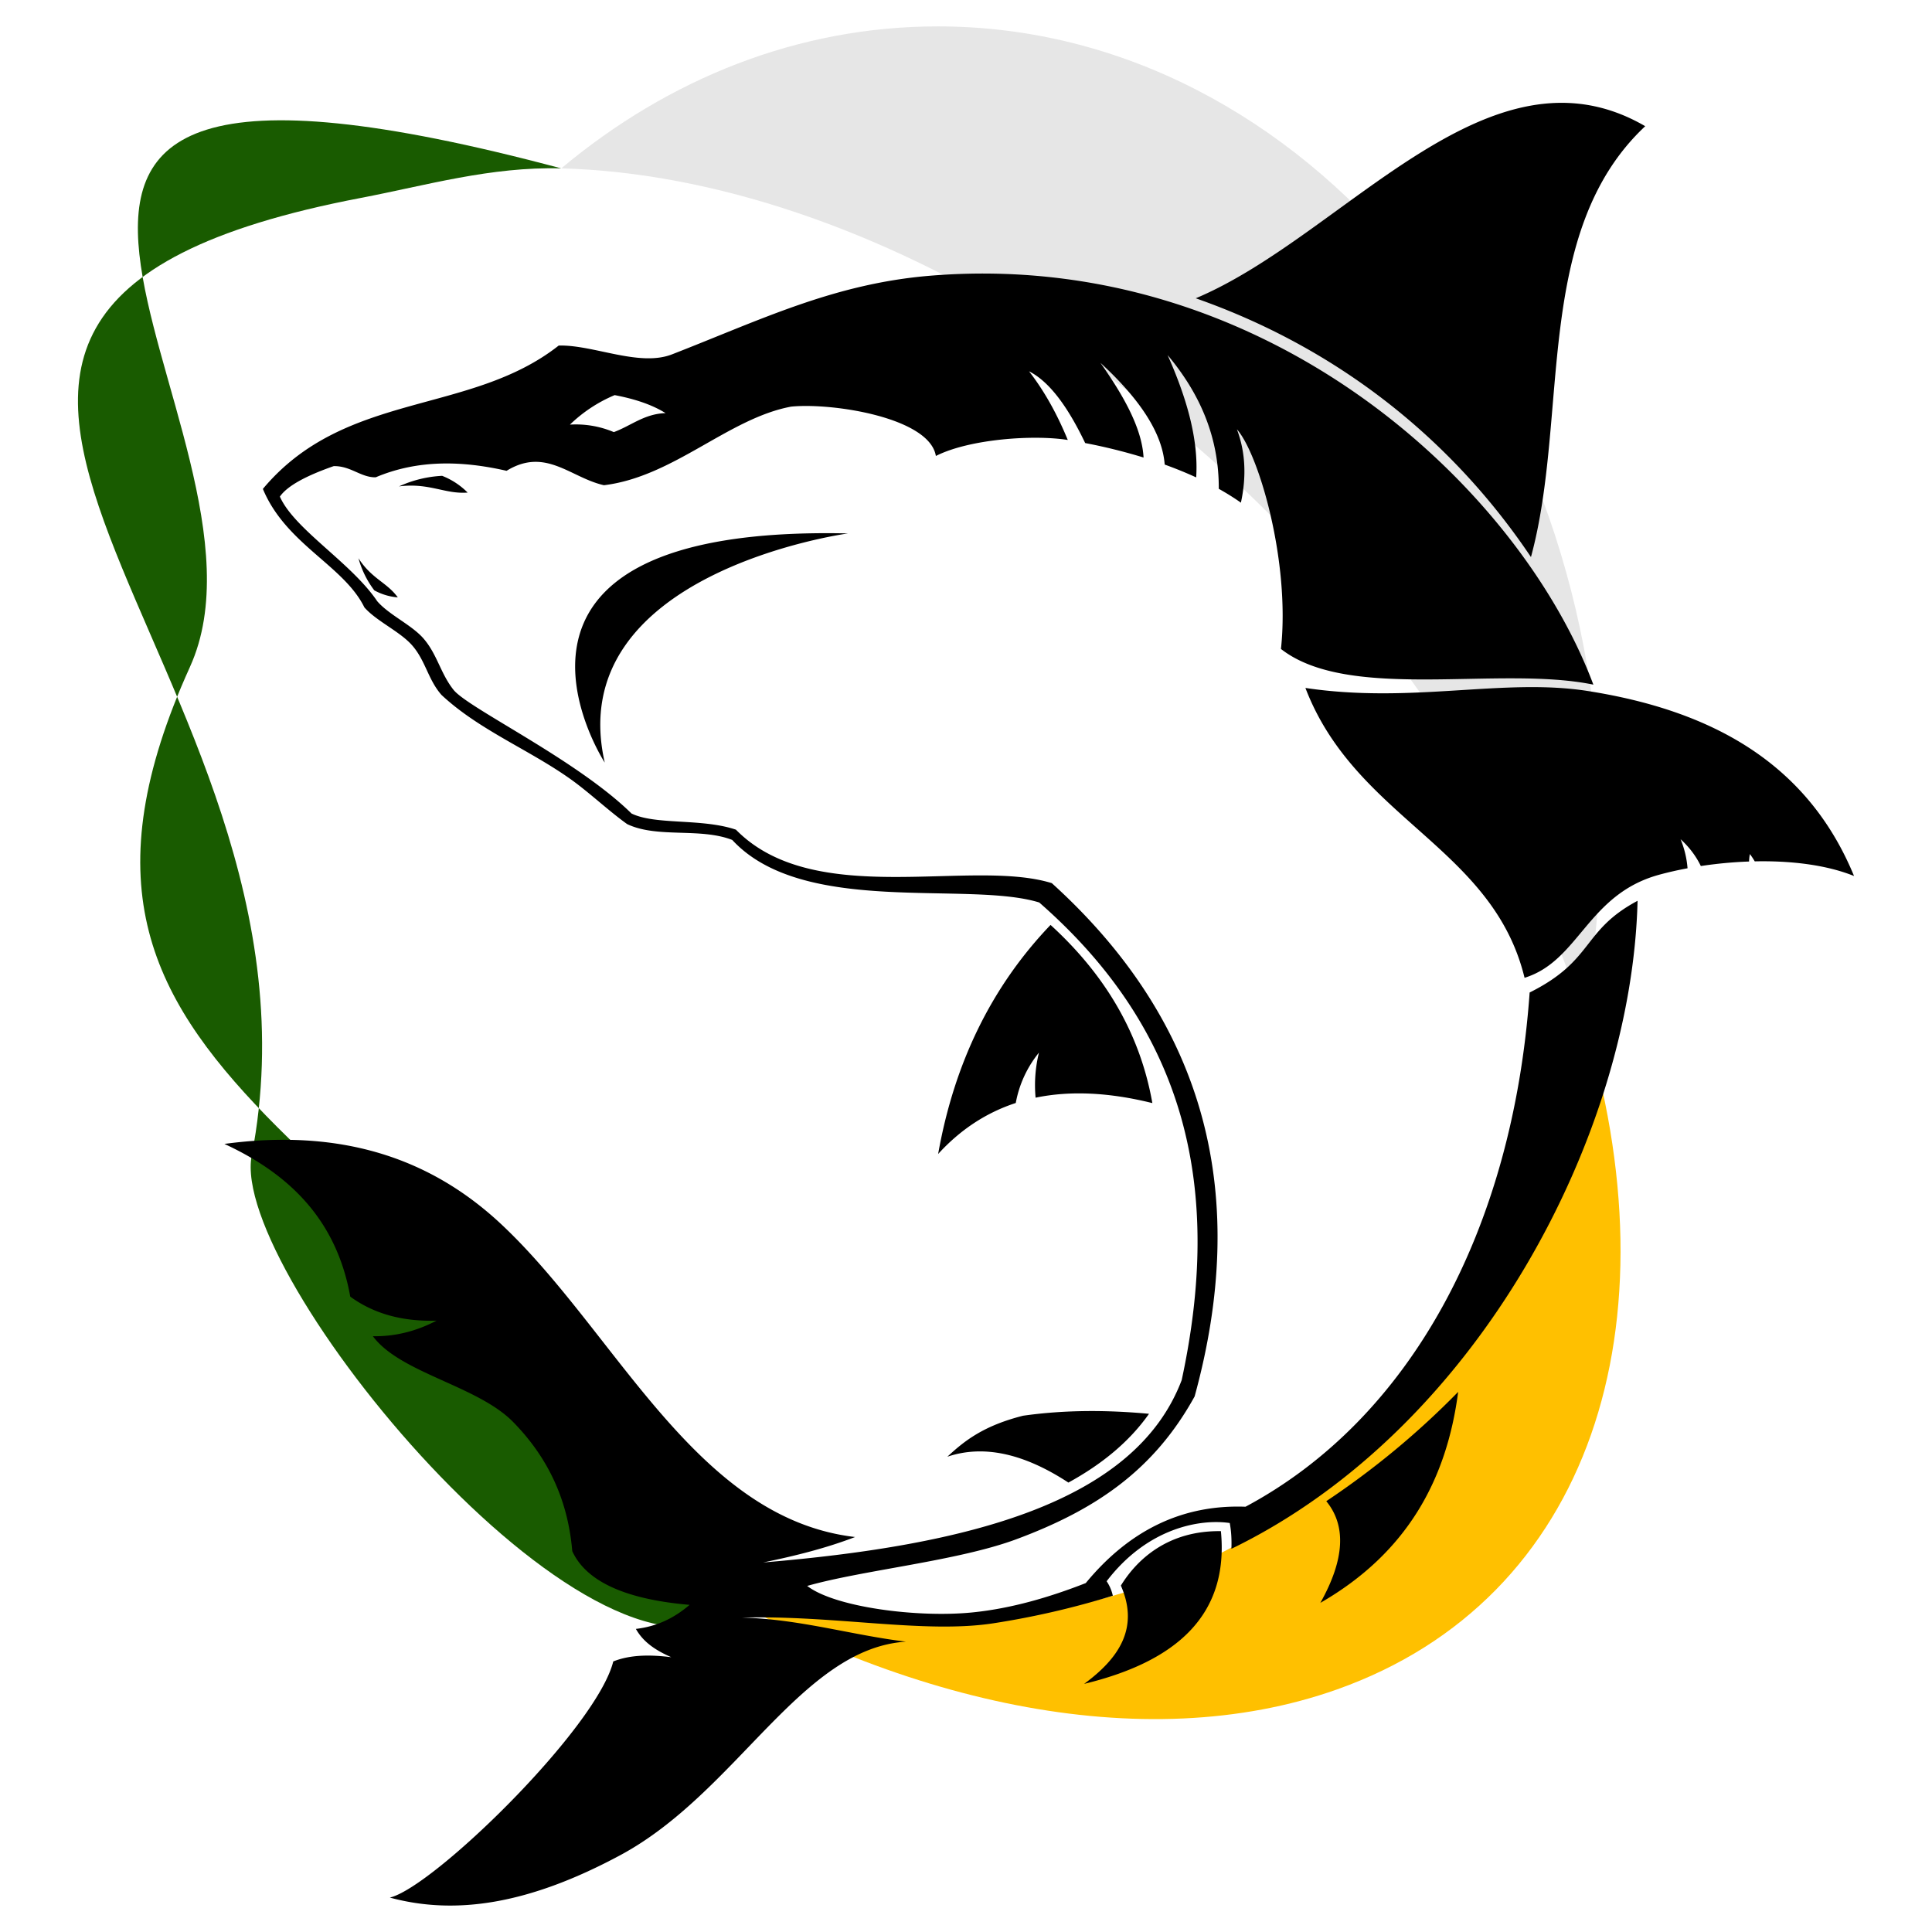
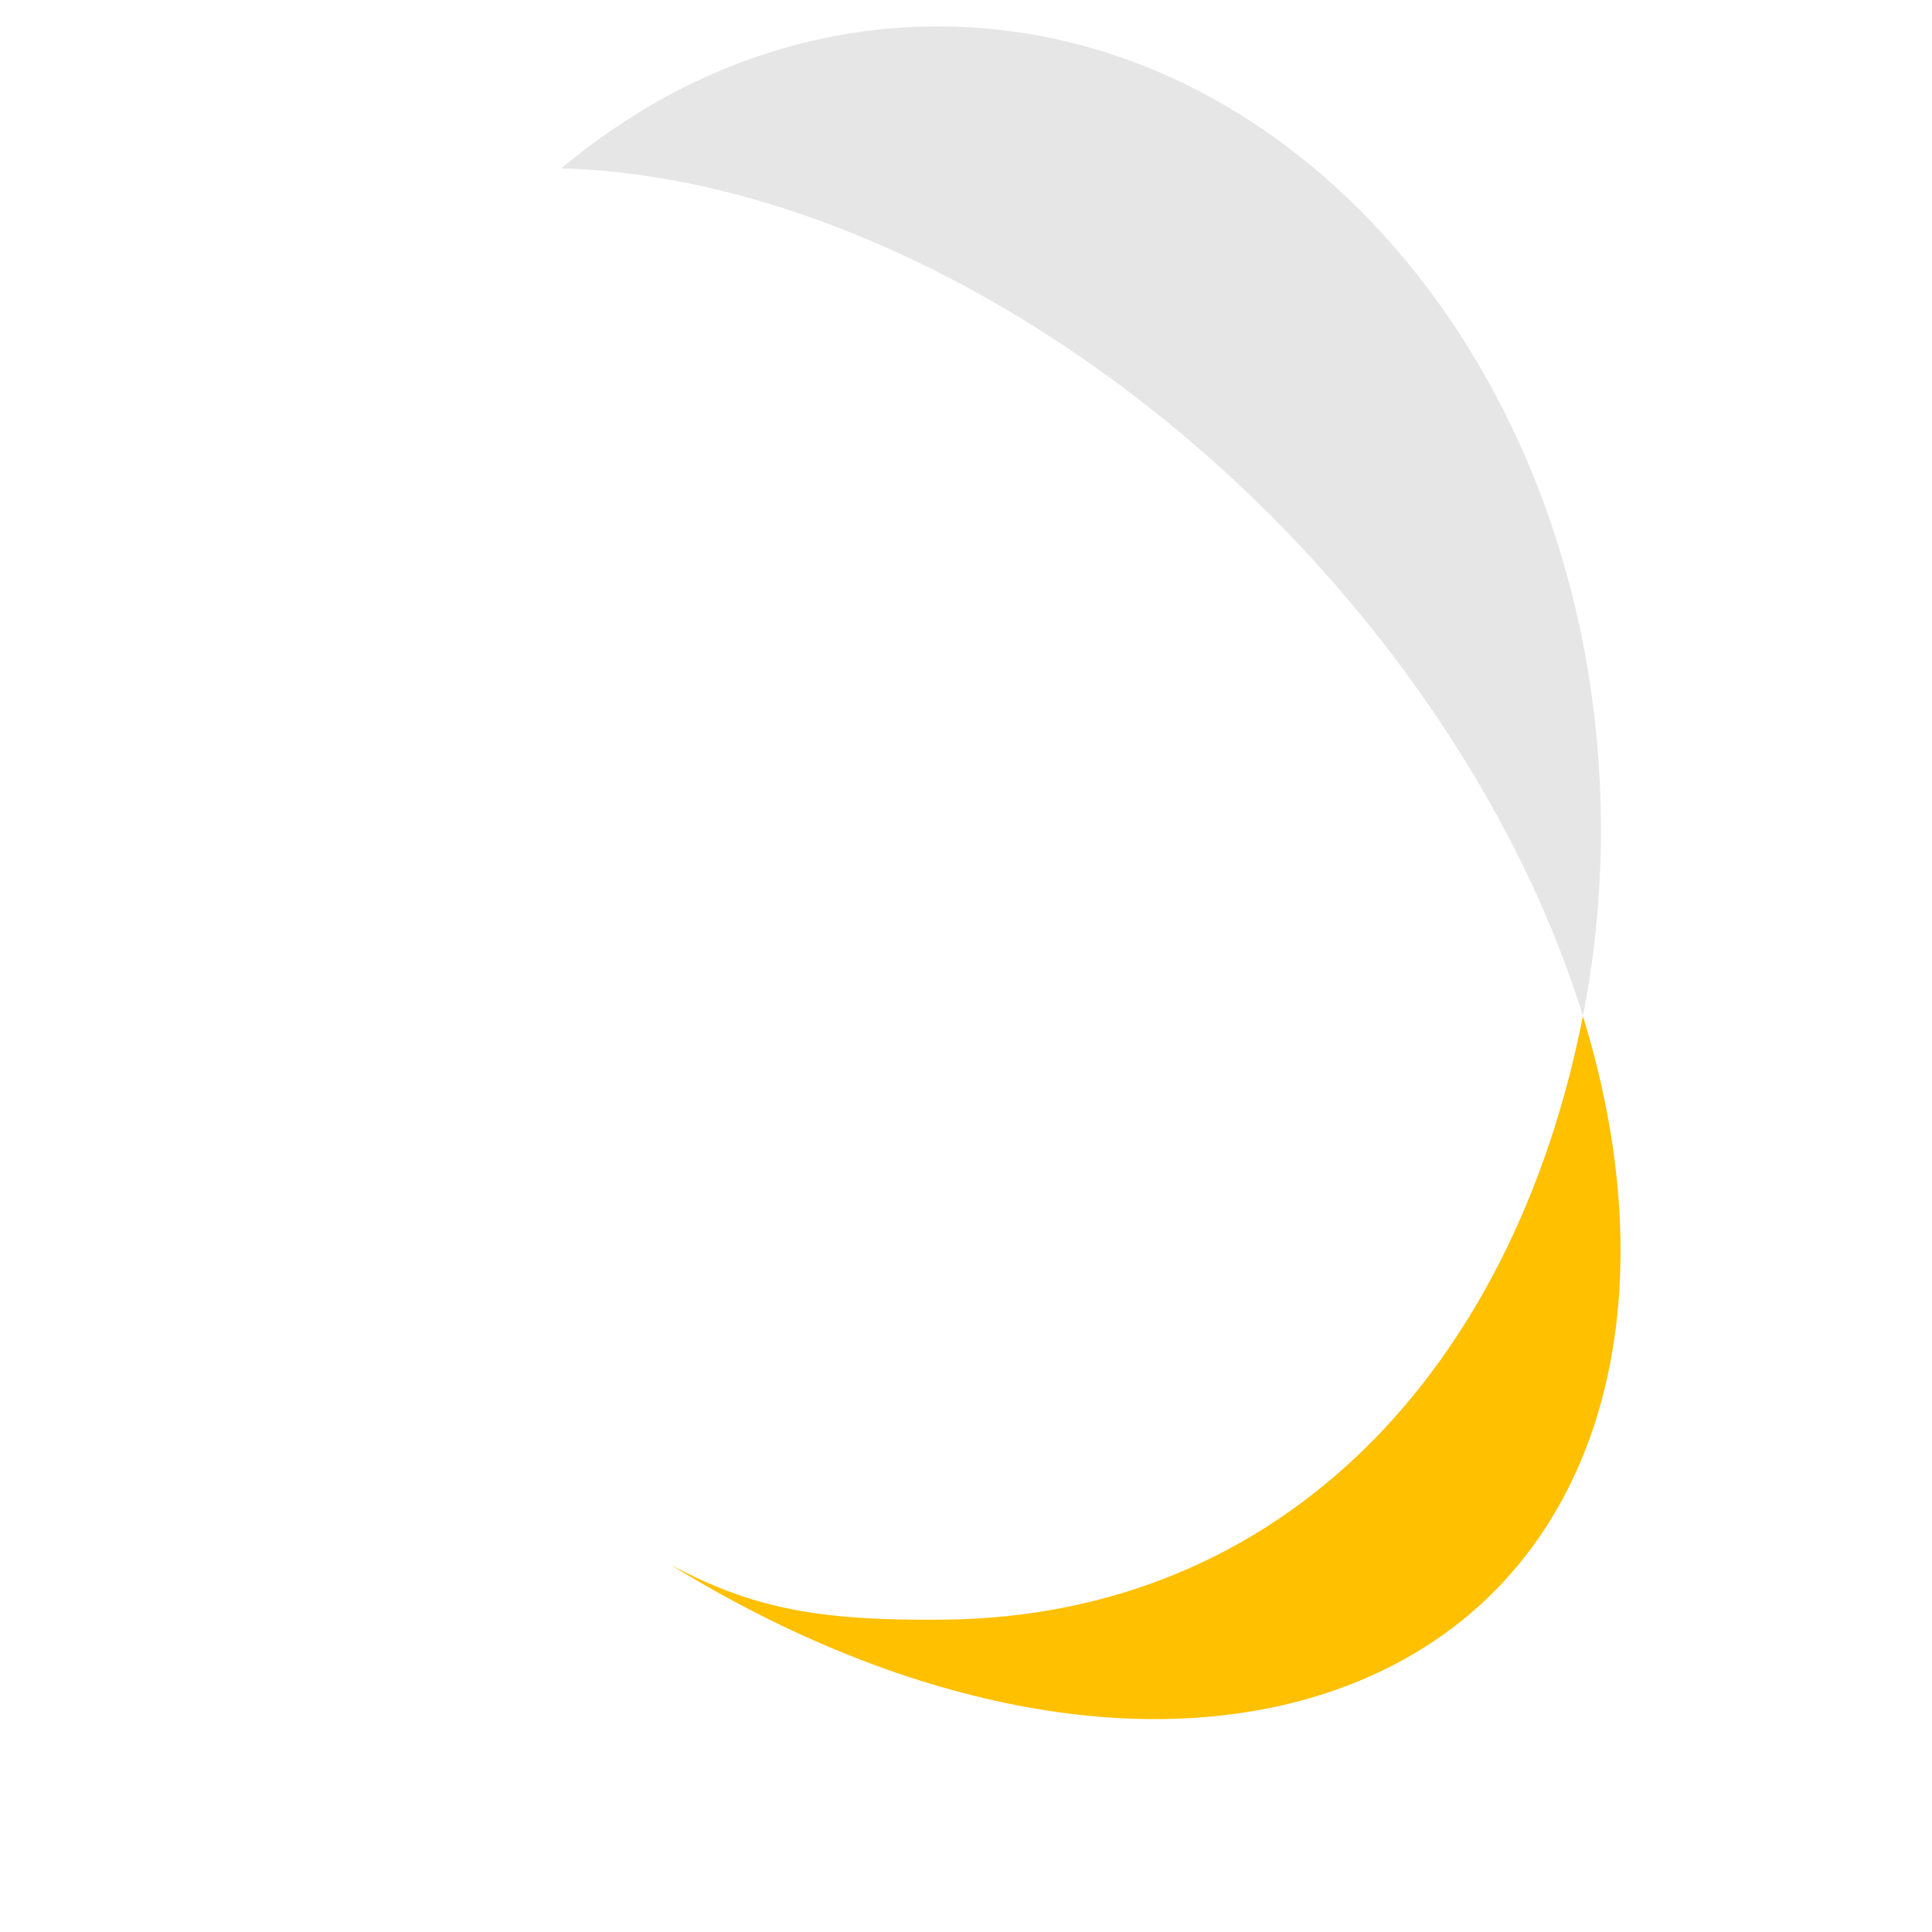
<svg xmlns="http://www.w3.org/2000/svg" width="100" height="100" fill-rule="evenodd" stroke-linejoin="round" stroke-miterlimit="2" clip-rule="evenodd" viewBox="0 0 100 100" xml:space="preserve">
  <path fill="#e6e6e6" fill-rule="nonzero" d="M74.875 37.87c3.227 4.93 5.57 9.908 7.057 14.723.608-3.1.933-6.332.933-9.657 0-22.958-15.369-41.57-34.326-41.57-7.238 0-13.951 2.716-19.487 7.348 15.78.434 34.495 11.844 45.823 29.155" />
  <path fill="#ffc000" fill-rule="nonzero" d="M81.93 52.593c-3.595 18.3-15.561 31.05-33.045 31.24-6.526.07-9.937-.581-14.165-2.836 11.682 7.211 24.475 9.998 34.49 6.445 13.128-4.658 17.661-18.85 12.72-34.85" />
-   <path fill="#195b00" fill-rule="nonzero" d="M9.832 34.519C15.438 22.166-9.161-1.485 29.051 8.716c-3.653-.1-7.014.887-10.36 1.526-32.092 6.128-.735 24.087-5.663 49.572-1.174 6.07 17.518 28.866 24.93 23.64C20.949 58.18-.145 56.501 9.832 34.52" />
-   <path d="M79.174 51.372c-.878 12.343-6.216 22.08-14.706 26.616-3.303-.123-6.04 1.246-8.27 3.952-1.84.721-3.84 1.316-5.873 1.519-2.833.284-7.118-.268-8.545-1.372 2.924-.829 7.797-1.288 10.836-2.42 4.208-1.565 7.15-3.645 9.217-7.387 2.82-10.271.718-19.224-7.391-26.568-4.193-1.304-12.288 1.372-16.35-2.768-1.765-.6-4.166-.23-5.406-.838-2.837-2.787-8.453-5.447-9.212-6.401-.671-.843-.842-1.83-1.546-2.647-.613-.712-1.79-1.227-2.404-1.94-1.346-1.996-4.293-3.723-5.038-5.414.391-.564 1.377-1.085 2.784-1.577.88-.02 1.409.593 2.176.578 2.167-.914 4.443-.868 6.774-.336 2.02-1.24 3.303.354 5.04.746 3.603-.437 6.438-3.461 9.688-4.068 2.131-.212 7.166.565 7.492 2.554 1.759-.889 5.094-1.108 6.828-.828-.521-1.263-1.16-2.463-2.005-3.554 1.078.545 2.03 1.882 2.905 3.713 1.02.195 2.029.445 3.022.749-.08-1.497-1.012-3.169-2.231-4.9 2.082 1.913 3.208 3.672 3.325 5.265.573.207 1.118.429 1.63.664.128-1.956-.484-4.096-1.479-6.332 1.654 1.971 2.66 4.226 2.649 6.923.412.23.795.47 1.145.717.302-1.397.222-2.659-.207-3.798 1.135 1.28 2.764 6.851 2.28 11.37 3.524 2.753 11.294.84 16.17 1.847-3.857-10.297-17.067-22.588-34.335-21.165-4.99.412-8.792 2.297-13.358 4.071-1.697.659-4.07-.506-5.861-.457-4.601 3.622-11.059 2.335-15.312 7.42 1.195 2.874 4.184 3.954 5.254 6.133.632.717 1.836 1.243 2.468 1.96.698.792.825 1.777 1.523 2.57 1.947 1.82 4.543 2.833 6.696 4.37.947.675 1.967 1.64 2.914 2.316 1.56.745 3.771.17 5.44.821 3.666 3.966 12.19 2.092 15.89 3.237 7.684 6.72 9.488 14.898 7.373 24.72-2.411 6.353-11.048 8.556-21.663 9.44 1.68-.344 3.296-.753 4.757-1.317C36 78.592 31.898 68.95 25.96 63.38c-3.75-3.52-8.422-4.968-14.345-4.171 3.347 1.546 5.802 3.918 6.514 7.904 1.27.926 2.779 1.294 4.465 1.244-1.086.567-2.184.824-3.294.805 1.418 1.911 5.418 2.56 7.26 4.44 1.714 1.748 2.827 3.912 3.06 6.685.715 1.557 2.724 2.492 6.074 2.78-.736.628-1.606 1.107-2.781 1.245.405.722 1.082 1.133 1.83 1.464-1.084-.135-2.113-.134-3.001.22-.857 3.452-9.326 11.7-11.564 12.222 3.396.92 7.188.354 11.93-2.196 6.025-3.24 9.344-10.698 14.784-11.051-2.83-.342-5.51-1.172-8.49-1.244 4.808-.132 9.458.845 13.027.292 2.089-.323 4.151-.8 6.17-1.426a2.133 2.133 0 0 0-.32-.748c2.118-2.778 4.855-3.236 6.372-3.014.085.445.103.89.086 1.335C76.58 73.933 84.47 58.624 84.76 46.625c-2.903 1.55-2.234 3.076-5.586 4.747ZM58.016 82.07c.952 2.168-.073 3.747-1.902 5.087 4.748-1.149 7.504-3.537 7.08-7.905-2.712-.038-4.332 1.437-5.178 2.818Zm10.325.894c4.507-2.595 6.546-6.401 7.133-10.92a42.664 42.664 0 0 1-6.826 5.657c1.016 1.238.985 2.96-.307 5.263ZM49.035 75.4c1.843-.623 3.928-.193 6.265 1.338 1.741-.953 3.16-2.121 4.173-3.56-2.174-.2-4.348-.208-6.522.1-2.054.52-3.04 1.307-3.916 2.122Zm5.341-27.526c-3.074 3.212-4.988 7.18-5.818 11.856 1.15-1.26 2.489-2.14 4.018-2.64a5.768 5.768 0 0 1 1.2-2.606 7.066 7.066 0 0 0-.174 2.332c1.783-.37 3.797-.278 6.044.28-.593-3.354-2.237-6.454-5.27-9.222ZM82.18 35.766c-4.363-.685-9.072.67-14.612-.158 2.597 6.782 9.696 8.225 11.343 15.003 2.831-.875 3.247-4.311 6.956-5.332.46-.126.957-.24 1.48-.337a4.938 4.938 0 0 0-.361-1.504c.474.431.81.897 1.049 1.388.827-.126 1.66-.204 2.496-.234.004-.128.017-.257.041-.386.094.12.177.247.253.378 1.841-.039 3.686.172 5.14.758-2.426-5.892-7.427-8.578-13.785-9.576ZM43.894 27.61c-10.302-.232-13.45 2.734-14.022 5.757-.573 3.024 1.43 6.105 1.43 6.105-2.246-9.846 12.592-11.862 12.592-11.862Zm-25.34 1.285c.164.593.431 1.148.818 1.661.393.214.8.33 1.218.366-.554-.773-1.347-.956-2.036-2.027Zm60.688-.062c1.988-7.31.078-16.83 5.914-22.301-8.12-4.721-15.577 5.68-23.264 8.907 7.281 2.554 13.206 7.223 17.35 13.394Zm-58.59-3.657c1.569-.199 2.376.41 3.553.32a3.816 3.816 0 0 0-1.32-.867 6.083 6.083 0 0 0-2.233.547Zm11.163-4.725c1.004.192 1.907.478 2.635.932-1.103.035-1.786.655-2.678.983a5.04 5.04 0 0 0-2.272-.388 7.495 7.495 0 0 1 2.315-1.527Z" />
</svg>